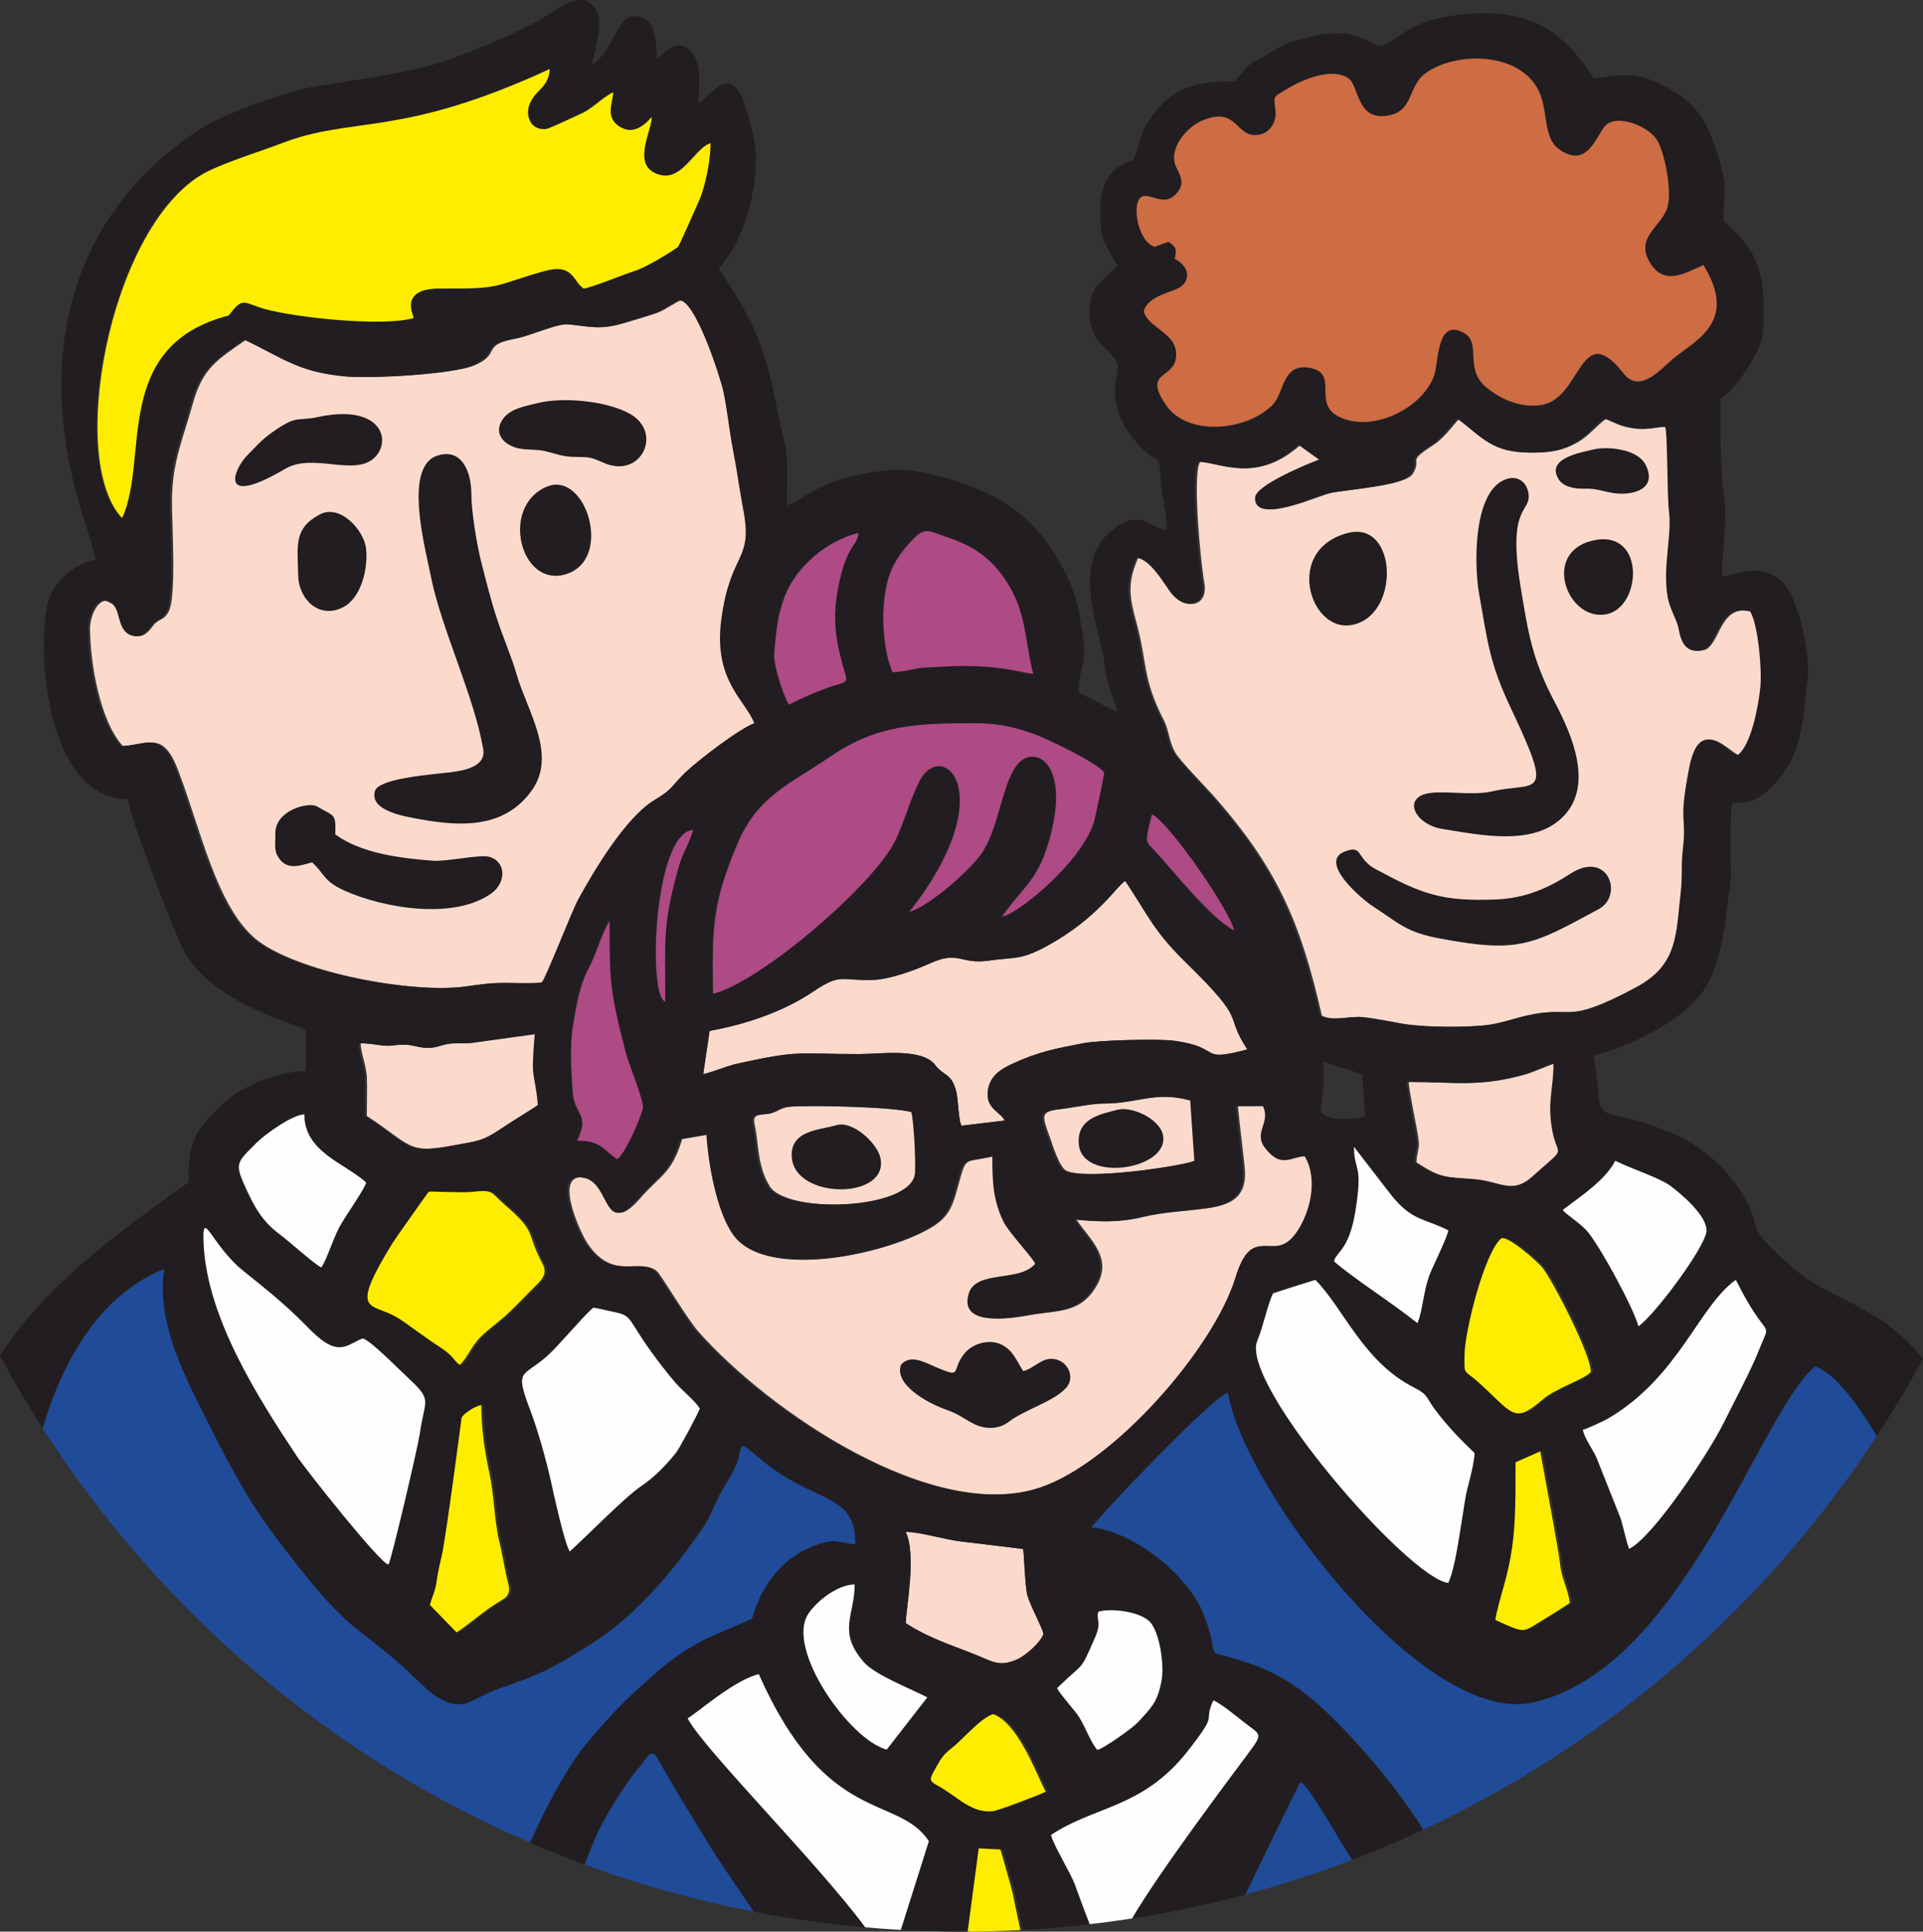
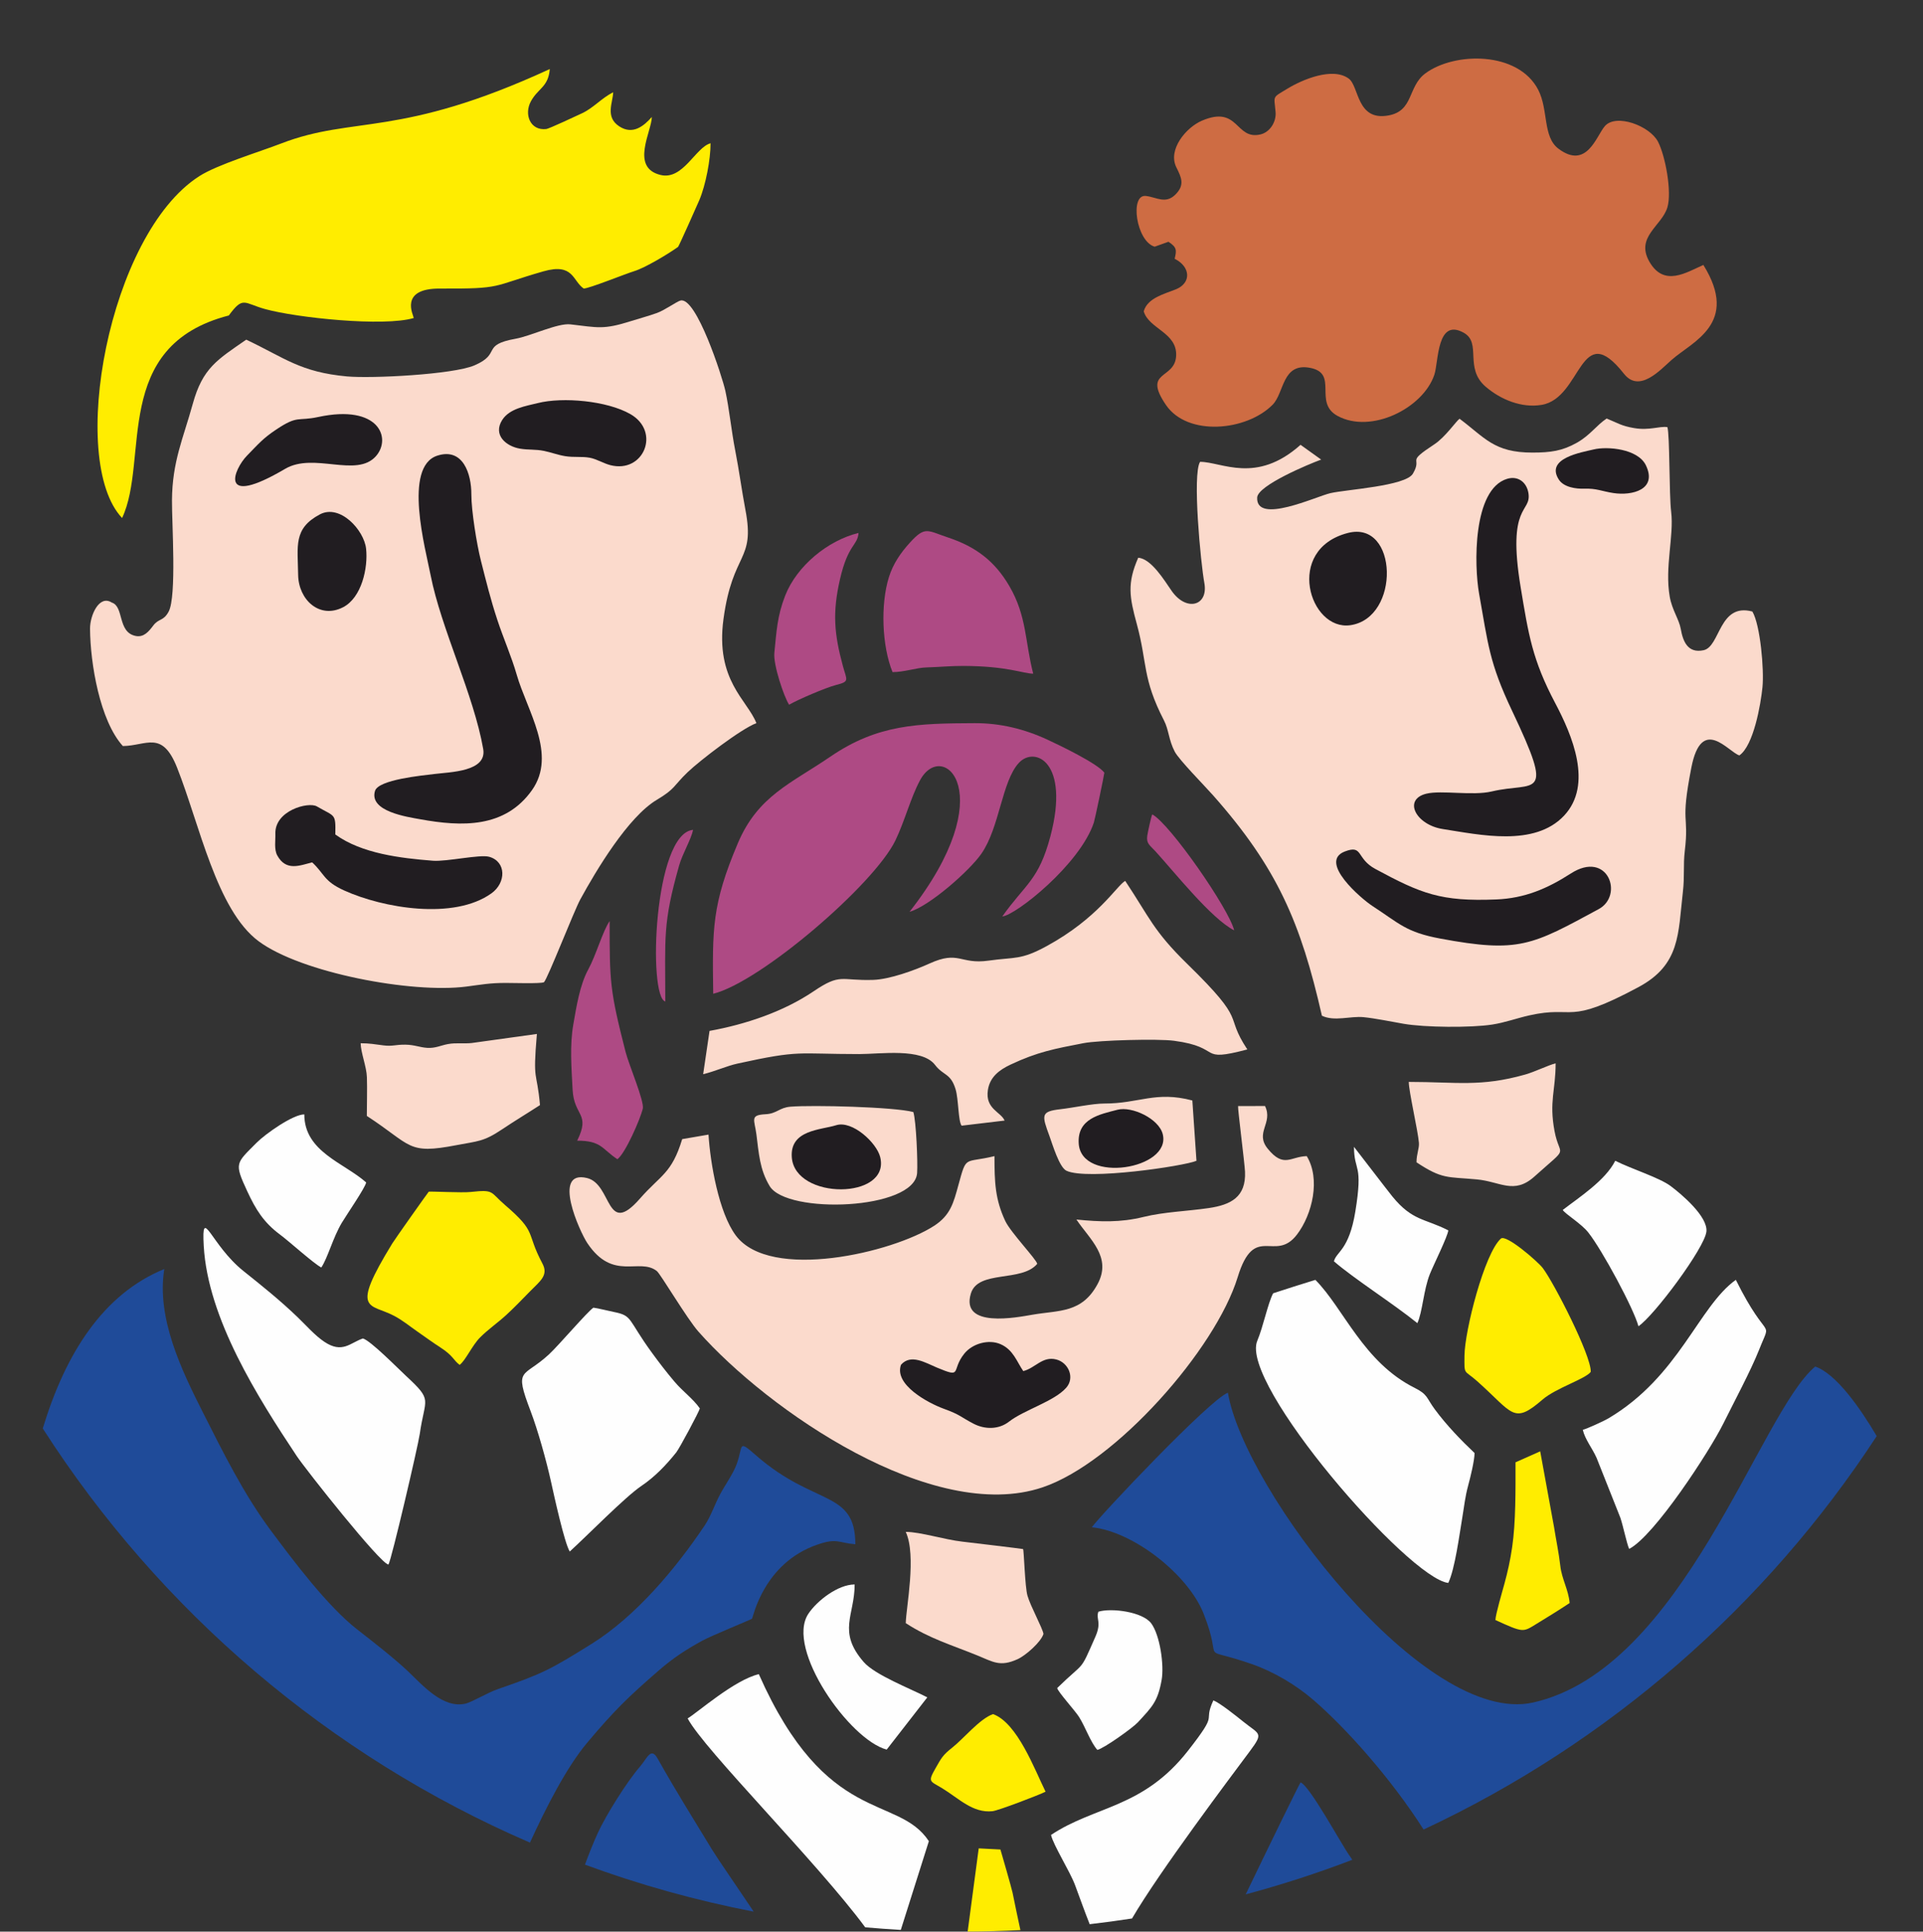
<svg xmlns="http://www.w3.org/2000/svg" xml:space="preserve" width="100.731mm" height="101.156mm" style="shape-rendering:geometricPrecision; text-rendering:geometricPrecision; image-rendering:optimizeQuality; fill-rule:evenodd; clip-rule:evenodd" viewBox="0 0 10070.18 10112.66">
  <rect x="0" y="0" width="10070.18" height="10112.66" fill="#333333" stroke="none" />
  <defs>
    <style type="text/css">  .fil6 {fill:#FEFEFE} .fil5 {fill:#FFED00} .fil2 {fill:#FFED00} .fil0 {fill:#FBDACC} .fil3 {fill:#CE6C43} .fil4 {fill:#AE4A84} .fil1 {fill:#211D21} .fil7 {fill:#1F4B99}  </style>
  </defs>
  <g id="Слой_x0020_1">
    <g id="_1819110723152">
      <path class="fil0" d="M6243.96 5761.21l21.59 315.85c-62.74,27.47 -572.58,103.3 -680.91,52.03 -37.45,-17.73 -73.15,-138.47 -88.03,-179.13 -41.11,-112.08 -48.04,-131.04 56.47,-142.97 65.91,-7.52 169.38,-29.86 229.3,-29.76 183.42,0.36 268.38,-66.96 461.58,-16.03zm-1500.77 2258.62c76.98,0.1 202.78,40.69 296.97,51.16 27.16,3.03 315.09,37.46 317.42,38.77 4.71,6.24 9.48,197.21 23.02,244.15 16.1,55.97 80.02,171.55 83.74,200.26 -13.71,43.1 -92.72,112.59 -135.66,132.11 -92.23,41.9 -128.09,13.84 -211.75,-20.13 -131.73,-53.48 -251.49,-88.7 -373.74,-168.65 1.76,-82.36 57.3,-353.28 0,-477.66zm517.68 -2153.39l-225.11 26.8c-18.25,-22.82 -15.76,-138.74 -31.72,-190.93 -26.17,-85.6 -63.66,-69.69 -107.52,-127.23 -68.61,-89.99 -286.52,-56.72 -396.61,-56.72 -331.91,0 -305.4,-23.19 -638.26,49.84 -56.92,12.48 -116.64,40.54 -179.38,55.37l33.36 -226.5c186.93,-33.7 385.65,-99.68 544.81,-207.23 143.56,-97.02 140.56,-54.21 312.54,-59.86 85.7,-2.83 215.71,-49.9 294.71,-85.79 154.99,-70.38 159.27,5.99 308.67,-14.99 140.65,-19.74 168.44,-1.79 304.64,-76.01 269.82,-147 366.02,-315.43 411.33,-341.54 128.16,192.45 146.35,260.27 325.68,435.31 322.94,315.2 187.26,255.49 313.87,447.11 -266.18,70.16 -122.65,-10.53 -383.7,-45.39 -84.61,-11.29 -392.71,-3.2 -474.77,12.67 -150.48,29.09 -240.38,45.56 -381.64,112.17 -58.43,27.55 -108.07,64.34 -118.49,133.37 -14.93,98.73 68.4,114.07 87.58,159.56zm-478.01 -44.65c14.82,46.32 23.84,264.12 19.74,319.53 -14.43,193.92 -681.95,217 -771.98,68.42 -52.68,-86.95 -57.05,-173.58 -69.53,-270.5 -10.07,-78.02 -35.91,-101.66 47.77,-105.94 59.87,-3.07 71.33,-34.57 130.54,-39.47 115.68,-9.53 541.86,1.08 643.46,27.96zm2634.96 263.22c-0.09,-44.25 15,-71.78 12.59,-102.45 -4.87,-62.14 -53.16,-269.93 -53.07,-318.5 249.93,0 375.36,27.51 609.2,-38.46 51.7,-14.58 121.33,-49.42 159.87,-58.7 -0.11,142.16 -34.74,198.81 -5.92,354.03 27.22,146.6 83.68,69.19 -105.48,238.87 -106.67,95.66 -178.86,25.88 -301.85,14.65 -154.59,-14.14 -180.21,0.02 -315.34,-89.43zm-4590.15 -299.53c-67.25,43.69 -129.27,80.64 -197.47,126.34 -98.54,66.04 -126.42,61.56 -240.35,83.47 -258.98,49.83 -230.89,1.92 -468.88,-153.16 0,-66.25 2.49,-137.06 0.35,-202.71 -1.77,-54.88 -31.66,-127.52 -32.72,-177.75 45.48,-0.03 75.53,5.58 119.02,11.16 48.27,6.22 63.09,-4.48 115.79,-3.68 47.64,0.73 73.7,14.09 114.2,16.73 42.33,2.75 72.05,-13.43 108.61,-19.96 43.6,-7.78 80.99,-0.87 124.08,-5.43l341.2 -47.39c-22.43,261.18 -0.51,184.77 16.19,372.38zm3655.74 5.13l141.06 -0.39c43.78,90.25 -55.04,138.69 14.42,223.71 84.3,103.16 119.05,40.5 204.15,38.71 73.07,119.58 29.49,304.6 -51.05,410.39 -115.18,151.26 -222.42,-65.08 -310.76,223.54 -115.32,376.76 -638.69,971.19 -1021.79,1100.11 -574.16,193.21 -1437.24,-403.03 -1801.91,-815.26 -60.13,-67.96 -198.83,-302.3 -217.91,-317.22 -92.27,-72.2 -228.48,55.83 -363.58,-145.63 -40.68,-60.68 -187.52,-386.08 -2.21,-341.32 133.12,32.12 97.9,312.68 277.07,108.03 109.42,-124.97 166.23,-130.01 221.57,-311.71l137.77 -23.63c9.14,147.7 53.45,408.17 143,528.12 179.52,240.51 821.87,90.26 1038.96,-50.96 84.83,-55.18 100.94,-119.07 126.75,-213.28 43.8,-159.76 28.87,-112.11 188.81,-151.19 0,136 3.18,226.08 56.7,339.96 27.87,59.33 164.43,201.96 167.16,223.92 -81.55,97.59 -309.69,30.58 -347.46,155.34 -55.56,183.55 241.58,124.94 322.38,110.99 139.71,-24.08 258.8,-7.31 341.25,-160.66 76.06,-141.46 -41.66,-234.02 -110.98,-337.64 124.64,12.52 230.21,16.18 350.89,-13.41 110.18,-26.99 228.31,-29.81 342.03,-46.55 114.28,-16.83 196.1,-56.49 189.99,-190.81 -2.09,-45.98 -39.08,-333.91 -36.31,-343.18zm1159.88 -3598.34c132.82,98.97 180.02,177.4 381.51,177.15 95.94,-0.11 156.25,-8.6 232.4,-51.35 70,-39.33 102.91,-91.63 156.36,-126.99 59.41,24.07 76.62,38.68 144.19,50.11 79.91,13.52 130.66,-10.99 173.78,-5.23 12.93,38.27 8.86,353.29 19.82,443.09 15.52,126.92 -34.45,289.84 -7.49,444.61 12.04,69.19 48.92,118.48 57.8,168.88 11.44,64.93 36.54,129.34 119.59,111.53 88.01,-18.89 79.82,-249.45 255.41,-202.59 41.66,70.42 62.07,304.65 52.85,396.53 -8.95,89.26 -46.43,305.29 -120.93,356.7 -57.94,-17.85 -197.66,-212.03 -251.5,64.24 -59.17,303.65 -10.87,237.59 -34.22,435.28 -9.1,77.12 -0.25,130.69 -10.21,216.6 -25.19,217.24 -12.71,379.03 -231.84,496.67 -381.53,204.78 -329.66,93.75 -572.21,148.28 -65.72,14.77 -127.17,37.71 -194.75,48.11 -111.08,17.09 -353.11,15.27 -464.02,-4.23 -60.61,-10.64 -149.88,-28.69 -209.01,-34.54 -69.52,-6.88 -152.74,24.05 -218.38,-7.61 -110.56,-485.94 -232.71,-773.01 -570.19,-1154.16 -44.75,-50.54 -178.13,-185.51 -200.52,-228.51 -31.92,-61.34 -30.66,-113.36 -56.02,-162.56 -114.75,-222.56 -86.47,-299.55 -142.53,-505.11 -38.68,-141.72 -51.55,-213.43 7.45,-347.48 68.81,6 135.92,117.45 174.74,173.36 76.99,110.95 193.6,79.45 171.45,-41.17 -18.77,-102.36 -63.84,-568.78 -22.36,-634.09 113.97,0 293.33,118.69 526.21,-89.06l107.94 77.36c-64.85,23.49 -331.98,135.02 -335.13,198.4 -7.12,143.35 308.62,-5.38 383.14,-22.66 83.68,-19.41 394.14,-36.95 432.29,-102 53.5,-91.23 -42.95,-51.57 112.96,-154.19 57.06,-37.56 114.19,-121.99 131.44,-133.33zm-3682.26 1593.61c-78.13,28.22 -295.87,195.4 -359.25,256.01 -77.34,73.99 -62.91,86.09 -162.28,145.37 -150.81,89.97 -317.84,369.79 -400.96,521.92 -32.48,59.42 -171.52,416.76 -190.11,433.23 -19.04,8.05 -165.55,3.6 -198.85,3.55 -85.37,-0.15 -126.05,8.51 -207.6,19.05 -285.29,36.89 -865.33,-72.09 -1087.8,-237.54 -220.32,-163.85 -308.68,-610.76 -426.92,-908.84 -78.36,-197.56 -159.52,-114.53 -283.85,-112.84 -120.56,-133.3 -170.59,-432.04 -171.9,-614.08 -0.51,-69.58 47.72,-179.53 113.7,-137.26 65.46,20.49 28.82,155.51 125.19,174.96 43.44,8.77 69.44,-24.5 92.29,-54.63 29.31,-38.67 53.23,-21.69 80.67,-73.13 42.26,-79.19 16.45,-464.88 17.23,-581.83 1.39,-204.4 58.73,-323.6 109.12,-506.15 51.63,-187.06 127.96,-230.28 279.81,-335.44 202.35,95.85 282.87,170.04 528,192.47 127.51,11.69 554.68,-9.72 667.1,-57.9 144.48,-61.96 30.91,-106.08 216.6,-139.62 78.92,-14.25 219.5,-82.63 285.79,-75.02 145.58,16.65 171.6,29.09 318.08,-17.31 44.48,-14.1 92.38,-26.74 135.73,-42.42 40.77,-14.77 102.82,-59.74 122.62,-64.95 82.97,-21.82 219.34,400.78 235,472.57 20.4,93.39 31.66,210.4 51.75,312.57 20.13,102.42 34.36,210.89 53.43,310.96 51.88,272.19 -66.68,214.86 -114.96,571.28 -43.49,321.07 124.95,423.61 172.37,545.03z" />
-       <path class="fil1" d="M6807.55 9331.32c48.45,17.73 212.13,321.6 256.27,383.27 4.62,6.44 9.8,14.11 15.42,22.78 126.68,-48.42 251.16,-101.19 373.33,-158.18 -173.04,-271.49 -408.42,-533.14 -577.73,-679.45 -90.67,-78.35 -207.7,-147.99 -322.24,-187.8 -296.16,-102.94 -141.19,17.01 -253.11,-264.98 -80.58,-202.98 -365.84,-428.77 -584.82,-451.41 42.37,-60.69 617.48,-669.38 712.38,-704.3 85.59,508.71 1030.38,1748.47 1597.73,1621.99 786.73,-175.48 1185.57,-1516.31 1477.94,-1758.99 109.82,37.49 236.68,218.81 323.45,366.53 86.72,-132.6 168.31,-268.91 244.01,-408.86 -248,-296.38 -473.04,-294.03 -673.01,-467.37 -55.23,-47.91 -193.19,-165.95 -205.84,-231.31 -36.31,-187.77 -229.58,-386.87 -400.93,-465.27 -347.89,-159.22 -411.24,-56.31 -420.63,-227.03 -3.52,-64.34 -14.65,-130.56 -24.08,-194.49 203.09,-53.37 528.88,-203.45 615.04,-413.1 62.33,-151.61 70.98,-259.01 90.09,-419.91 3.66,-30.81 15.22,-85.23 13.75,-112.84 -2.92,-55.13 -5.94,-350.25 6.4,-368.93 18.55,-28.12 141.38,47.24 298.36,-211.65 71.31,-117.59 78.83,-303.31 95.97,-438.37 15.04,-118.57 -31.33,-333.95 -82.43,-440.51 -102.85,-214.45 -304.95,-105.73 -365.25,-104.29 0,-180.84 33.42,-266.9 6.49,-443.65 -15.52,-101.91 -14.58,-372.34 -14.58,-487.34 71.53,-46.6 114.91,-113.35 156.51,-183.49 62.05,-104.52 70.32,-139.58 70.15,-269.86 -0.31,-245.43 -50.23,-327.77 -210.48,-477.62 -0.17,-146.04 22.51,-171.97 -24.36,-323.75 -68.5,-221.84 -125.39,-307.48 -333.23,-403.45 -133.08,-61.45 -261.17,-18.78 -322.44,-17.59 -124.61,-188.61 -243.77,-305.34 -474.75,-334.79 -120.03,-15.3 -252.14,-1.24 -366.59,27.73 -138.19,34.96 -191.35,109.76 -267.78,137.09 -44.23,-3.88 -114.2,-57.22 -202.84,-64.37 -83.62,-6.71 -167.11,14.89 -239.89,34.4 -72.8,19.52 -115.02,51.67 -180.03,87.12 -106.58,58.06 -75.08,47.09 -146.26,129.01 -199.3,0 -342.22,22.25 -466.38,229.82 -27.02,45.17 -52.12,159.04 -61.76,173 -27.99,27.91 -72.58,23.75 -121.69,80.72 -31.57,36.64 -54.33,107.91 -54.98,155.47 -2.46,185.25 4.02,177.16 89.1,324.79 -75.31,91.71 -147.34,91.03 -145.95,250.75 1.28,148.2 90.69,167.88 145.97,258.7 17.61,58.34 -90.81,209.53 115.76,435.31 92.29,100.87 104.22,27.68 111.68,179.76 4.37,89.35 31.82,175.71 32.06,259.35 -100.49,-9.17 -136.03,-120.5 -292.73,6.8 -184.06,149.53 -91.33,442.96 -46.12,623.5 15.08,60.09 7.95,99.41 30.32,172.07 14.61,47.47 39.08,108.52 49.48,152.92l-203.49 -103.19c2.46,-151.66 47.77,-143.35 18.46,-318.97 -19.39,-116.36 -27.27,-183.73 -80.68,-291.69 -82.02,-165.73 -181.33,-299.06 -342.95,-393.77 -138.27,-81.01 -415.06,-174.02 -570.7,-161.05 -392.1,32.65 -469.01,169.34 -553.08,183.86 0,-126.78 14.47,-236.67 -18.84,-361.63 -28.65,-107.44 -44.54,-223.39 -73.23,-331.53 -60.94,-229.61 -137.78,-352.42 -264.12,-545.43 130.4,-143.26 195.54,-384.96 194.69,-583.04 -0.39,-86.15 -40.74,-237.39 -74.25,-314.56 -71.51,-164.64 -173.33,5.63 -225.68,31.38 0.06,-75.27 19.28,-189.59 -28.48,-254.87 -78.81,-107.67 -141.2,-4.79 -190.11,20.1 0,-47.05 -7.41,-136.27 -30.22,-172.18 -28.32,-44.62 -93.33,-66.84 -137.36,-27.82 -35.93,31.83 -104.5,207.25 -172.43,232.38 17.94,-88.09 73.23,-240.54 2.94,-311.11 -73.8,-74.1 -193.55,29 -261.39,68.84 -136.92,80.42 -396.17,188.4 -548.66,236.58 -172.31,54.48 -472.62,92.91 -660.81,124.46 -128.26,21.5 -466.2,143.79 -572.81,212.46 -698.68,449.98 -866.01,1189.81 -648.58,1953.33 27.21,95.62 69.85,214.46 90.67,306 -117.39,29.53 -228.96,117.47 -253.4,240.44 -60.5,304.51 18.5,1019.32 423.4,1014.34 1.93,82 233.69,679.43 285.87,782.74 151.65,300.23 614.94,392.43 645.13,431.59l-0.77 210.47c-136.45,-0.02 -331.14,73.79 -430.46,167.87 -153.11,145 -184.04,195.28 -184.04,415.02 -333.26,236.34 -750.24,532.95 -986.89,906.75 69.3,129.04 143.23,255.26 221.92,378.11 118.75,-390.22 315.29,-700.81 635.45,-831.52 -41.83,256.86 90.7,530.44 202.92,752.33 105.68,209.02 213.86,427.56 354.83,616.65 119.91,160.8 297.23,397.18 453.07,518.39 78.89,61.35 195.73,152.45 266.21,219.52 77.27,73.55 183.69,196.78 301.79,168.06 32.9,-8 114.02,-56.98 167.35,-75.43 233.51,-80.61 274.55,-101.78 491.48,-237.09 232.84,-145.23 442.62,-396.42 593.06,-621.3 31.78,-47.53 51.97,-109.97 80.3,-162.55 26.54,-49.26 67.77,-106.34 86.21,-156.65 36.36,-99.34 3.38,-131.68 104.56,-43.58 304.38,264.97 516.74,177.7 516.91,462.67 -90.63,-7.58 -94.95,-34.23 -200.1,2.29 -280.55,97.47 -334.62,378.61 -341.07,387.51 -4.04,3.94 -213.44,89.46 -258.4,113.99 -85.11,46.46 -152.97,90.4 -226.47,154.02 -164.61,142.41 -238.32,214.75 -378.91,382.08 -105.84,125.96 -211.83,332.34 -298.39,520.88 94.66,40.94 190.57,79.57 287.82,115.46 20.3,-55.11 42.65,-111.35 67.71,-166.34 39.79,-87.32 149.73,-264.82 220.41,-346.26 38.19,-43.96 56.83,-104.9 92.8,-40.68 91.84,163.91 185.35,312.94 284.96,476.73 27.7,45.56 137.1,203.23 216.91,323.03 192.73,37.45 388.96,65.08 588.07,82.66 -251.65,-340.55 -845.24,-931.97 -929.82,-1093.58 54.75,-33.28 244.76,-201.34 372.58,-231.76 355.11,801.03 726.53,626.33 890.5,874.31l-146.95 464.55c106.37,5.96 213.49,9.17 321.35,9.17 13.7,0 27.29,-0.42 40.97,-0.52l57.89 -435.44 113.7 5.9c7.29,24.53 57.97,199.64 63.59,226.31 13.89,66.08 26.25,130 40.84,194.86 117.92,-6.47 234.82,-16.64 350.73,-30.14 -27.04,-67.86 -54.26,-145.46 -76.5,-204.56 -27.95,-74.35 -113.55,-208.43 -125.9,-262.68 230.23,-153.45 480.67,-138.8 716.94,-440.37 168.89,-215.58 75.05,-136.56 132.91,-263.76 29.76,8.85 126.44,86.39 156.49,110.66 85.17,68.83 108.77,55.76 35.5,154.18 -98.6,132.46 -474.48,631.09 -617.61,876.56 200.75,-31.35 397.96,-73.34 591.19,-125.07 113.21,-235.15 275.64,-568.13 287.79,-587.26zm-1594.82 -357.56c127.47,45.29 218.24,290.98 275.25,406.13 -33.73,17.26 -247.5,99 -278.03,102.23 -103.53,10.92 -177.24,-67.88 -262.9,-119.89 -65.13,-39.53 -77.24,-31.39 -35.25,-105.08 29.87,-52.43 37.62,-68.81 86.93,-107.45 58.91,-46.15 143.52,-150.9 214,-175.95zm539.66 -536.1c68.99,-21.02 232.04,0.64 276.75,61.06 46.05,62.3 68.06,219 54.64,295.04 -20.09,113.95 -48.95,141 -124.87,223.21 -26.84,29.06 -177.68,136.7 -212,144.19 -35.98,-40.94 -62.22,-118.84 -95.24,-171.65 -21.45,-34.33 -109.05,-129.59 -115.12,-152.03 150.28,-146.91 115.23,-75.84 200.28,-269.26 34.05,-77.45 1.55,-91.51 15.56,-130.57zm-3348.78 108.39l-139.68 -143.79c14.46,-53.13 28.09,-69.01 36.07,-129.84 5.15,-39.44 18.05,-93.85 27.22,-134.68 21.81,-97.22 102.57,-714.9 102.62,-715.01 9.71,-24.24 76.34,-64.29 103.28,-66.72 0,123.65 16.94,237.82 42.15,354.56 24,111.2 25.89,247.5 50.81,353.97 13.8,58.89 23.64,109.17 34.49,167.9 12.75,69.07 42.08,108.35 -20.84,144.96 -96.31,56.04 -153.98,114.74 -236.11,168.66zm2452.92 340.02l-212.75 273.52c-194.76,-51.35 -530.78,-527.89 -410.53,-710.54 45.76,-69.48 156.24,-154.18 242.8,-153.97 0.16,161.25 -91.73,246.05 47.4,405.97 59.02,67.84 243.02,138.52 333.08,185.02zm-113.35 -866.24c76.98,0.1 202.78,40.69 296.97,51.16 27.16,3.03 315.09,37.46 317.42,38.77 4.71,6.24 9.48,197.21 23.02,244.15 16.1,55.97 80.02,171.55 83.74,200.26 -13.71,43.1 -92.72,112.59 -135.66,132.11 -92.23,41.9 -128.09,13.84 -211.75,-20.13 -131.73,-53.48 -251.49,-88.7 -373.74,-168.65 1.76,-82.36 57.3,-353.28 0,-477.66zm3205.83 -364.29l129.21 -57.44 72.73 397.91c10.47,66.54 24.9,133.99 32.62,202.14 7.86,69.37 42.98,124.86 48.78,194.09 -60.32,39.9 -116.86,74.64 -178.96,112.5 -65.53,39.96 -63.98,43.1 -209.63,-23.45 0.04,-27.13 36.97,-152.74 46.62,-188.16 18.62,-68.43 30.61,-122.57 41.03,-193.71 19.3,-131.79 17.6,-300.52 17.6,-443.88zm-4841.11 -809.53c16.73,1.37 84.33,17.96 107.03,22.49 100.63,20.05 70.56,36.86 199.44,213.42 39.21,53.67 74.99,100.2 117.09,150.09 45.13,53.49 98.35,90.3 133.85,141.38 -4.3,18.35 -107.07,209.72 -123.53,230.31 -52.68,65.91 -112.5,128.35 -181.49,174.73 -86.48,58.09 -284.78,261.38 -376.28,344.2 -27.98,-45.44 -81.77,-291.55 -98.27,-366.33 -24.24,-109.92 -68.84,-269.44 -107.29,-370.35 -87.87,-230.61 -38.54,-170.22 96.57,-295.19 51.22,-47.37 201.6,-224.03 232.88,-244.74zm5235.04 336.15c-28.65,37.64 -182.13,84.21 -252.64,145.14 -153.41,132.53 -153.75,71.58 -341,-95.4 -71.22,-63.5 -68.52,-29.13 -67.63,-134.74 1.1,-130.45 104.41,-535.63 190.67,-612.79 26.97,-24.15 193.39,119.93 219.32,154.2 59.45,78.63 254.63,459.32 251.28,543.59zm-1675.48 -411.48c15.76,-5.74 206.69,-66.49 221.21,-70.23 147.64,148.33 250.78,430.62 519.4,565.06 70.32,35.18 61.18,51.91 105.97,112.61 61.31,83.04 138.22,162.66 208.28,228.86 -0.83,41.81 -22.21,128.09 -33.29,169.07 -17.02,63.01 -20.44,106.49 -31.37,171.04 -15.25,90.02 -37.8,265.06 -72.94,339.91 -207.15,-22.87 -1094.3,-1043.52 -1000.32,-1267.44 31.36,-74.72 55.5,-196.75 83.07,-248.88zm1864.42 1338.23c-12.63,-27.05 -32.32,-124.15 -46.44,-164.05l-124.28 -312.89c-22.99,-51.39 -59.82,-95.13 -72.14,-146.43 23.15,-6.27 109.25,-45.24 134.23,-60.04 370.83,-219.82 471.05,-584.77 667.22,-725.21 169.75,341.42 190.15,193.58 122.21,365.07 -44.03,111.17 -131.91,274.63 -187.63,387.17 -71.75,144.87 -361.43,589.06 -493.18,656.38zm-6112.1 -963.38c-32.66,-23.23 -31.77,-46.9 -102.17,-92.11 -38.06,-24.44 -81.64,-56.18 -119.69,-82.72 -39.81,-27.73 -77.39,-58.69 -120.72,-81.64 -128.01,-67.85 -233.49,-15.09 -10.13,-379.59 14.48,-23.63 188.29,-268.84 190.78,-270.64 7.1,-2.52 173.51,6.56 220.07,1.47 125,-13.7 99.79,-0.1 179.57,68.45 170.95,146.89 106.39,138.46 195.85,306.62 33.07,62.14 -13.98,92.6 -65.4,145.43 -38.64,39.68 -84.86,87.68 -125.93,125.04 -44.39,40.34 -92.46,73.11 -135.13,115.81 -41.48,41.49 -76.12,120.56 -107.1,143.88zm-518.91 -138.4c40.56,11.39 183.02,156.41 226.15,196.4 143.28,132.87 98.6,112.05 71.58,303.7 -8.78,62.12 -148.63,661.29 -164.02,683.63 -42.39,-3.64 -434.35,-499.14 -480.36,-568.37 -202.82,-305.27 -465.69,-719.05 -486.9,-1100.58 -12.02,-216.57 36.81,-4.55 208.32,132.47 101.37,80.98 190.64,152.46 284.09,242.1 43.89,42.13 89.36,94.73 139.09,128.08 94.58,63.38 135.74,5.1 202.05,-17.43zm6283.21 -672.69c84.21,-64.97 223.09,-154.28 274.93,-257.5 83.37,42.1 230.83,88.23 289.26,131.71 58.31,43.4 196.59,160.56 188.12,239.14 -9.26,85.83 -274.52,441.44 -355.93,495.36 -25.17,-93.57 -189.68,-398.48 -262.37,-490.49 -37.86,-47.93 -120.56,-96.44 -134,-118.22zm-6590.05 -500.37c0,195.91 208.37,253.48 323.83,356.21 -2.14,23.75 -104.97,173.39 -127.94,212.05 -46.26,77.84 -72.11,180.54 -106.84,233.19 -37.92,-18.66 -167.98,-136.49 -216.29,-172.27 -85.82,-63.54 -127.71,-132.39 -171.04,-225.63 -70.31,-151.29 -60.03,-145.75 49.24,-255.93 44.38,-44.76 189.79,-147.81 249.05,-147.62zm5496.86 170c1.04,0.69 179.64,233.71 201.28,260.17 105.13,128.54 169.18,113.98 292.54,177 -2.78,30.93 -76.94,180.21 -96.11,227.72 -33.34,82.69 -38.72,199.24 -65.81,257.99 -129.65,-104.49 -329.21,-230.6 -436.96,-323.64 13.11,-51.64 78.88,-57.66 112.05,-260.33 41.98,-256.47 -6.4,-205.7 -6.99,-338.92zm-2319.23 -182.27c14.8,46.32 23.85,264.12 19.73,319.53 -14.44,193.92 -681.94,217 -771.97,68.42 -52.68,-86.95 -57.06,-173.58 -69.55,-270.5 -10.04,-78.02 -35.91,-101.66 47.77,-105.94 59.9,-3.07 71.34,-34.57 130.55,-39.47 115.68,-9.53 541.87,1.08 643.47,27.96zm1461.08 -60.58l21.61 315.85c-62.76,27.47 -572.59,103.3 -680.93,52.03 -37.43,-17.73 -73.14,-138.47 -88.03,-179.13 -41.08,-112.08 -48.02,-131.04 56.47,-142.97 65.93,-7.52 169.38,-29.86 229.3,-29.76 183.42,0.36 268.38,-66.96 461.58,-16.03zm239.46 29.4l141.05 -0.39c43.78,90.25 -55.03,138.69 14.44,223.71 84.29,103.16 119.04,40.5 204.14,38.71 73.08,119.58 29.5,304.6 -51.06,410.39 -115.18,151.26 -222.41,-65.08 -310.75,223.54 -115.31,376.76 -638.69,971.19 -1021.78,1100.11 -574.18,193.21 -1437.24,-403.03 -1801.93,-815.26 -60.13,-67.96 -198.83,-302.3 -217.91,-317.22 -92.26,-72.2 -228.47,55.83 -363.56,-145.63 -40.7,-60.68 -187.52,-386.08 -2.22,-341.32 133.13,32.12 97.92,312.68 277.06,108.03 109.42,-124.97 166.26,-130.01 221.58,-311.71l137.76 -23.63c9.15,147.7 53.48,408.17 143.01,528.12 179.53,240.51 821.88,90.26 1038.97,-50.96 84.82,-55.18 100.93,-119.07 126.74,-213.28 43.8,-159.76 28.86,-112.11 188.8,-151.19 0,136 3.18,226.08 56.7,339.96 27.9,59.33 164.44,201.96 167.19,223.92 -81.58,97.59 -309.71,30.58 -347.49,155.34 -55.56,183.55 241.59,124.94 322.38,110.99 139.71,-24.08 258.8,-7.31 341.25,-160.66 76.09,-141.46 -41.66,-234.02 -110.96,-337.64 124.64,12.52 230.22,16.18 350.89,-13.41 110.16,-26.99 228.3,-29.81 342.01,-46.55 114.29,-16.83 196.11,-56.49 189.99,-190.81 -2.09,-45.98 -39.07,-333.91 -36.3,-343.18zm456.77 -231.8l205.01 65.01 13.65 220.81c-63.46,19.68 -213.74,24.62 -231.9,-29.75 -1.44,-4.32 12.83,-104.74 14.52,-125.78 4.24,-52.15 -1.27,-75.27 -1.27,-130.28zm477.64 526.21c-0.09,-44.25 14.99,-71.78 12.58,-102.45 -4.86,-62.14 -53.13,-269.93 -53.04,-318.5 249.93,0 375.33,27.51 609.19,-38.46 51.68,-14.58 121.31,-49.42 159.88,-58.7 -0.14,142.16 -34.75,198.81 -5.92,354.03 27.2,146.6 83.67,69.19 -105.51,238.87 -106.64,95.66 -178.86,25.88 -301.84,14.65 -154.6,-14.14 -180.21,0.02 -315.34,-89.43zm-2145.3 -218.58l-225.12 26.8c-18.26,-22.82 -15.76,-138.74 -31.71,-190.93 -26.19,-85.6 -63.68,-69.69 -107.52,-127.23 -68.6,-89.99 -286.52,-56.72 -396.62,-56.72 -331.9,0 -305.4,-23.19 -638.27,49.84 -56.89,12.48 -116.63,40.54 -179.37,55.37l33.36 -226.5c186.93,-33.7 385.64,-99.68 544.81,-207.23 143.55,-97.02 140.55,-54.21 312.54,-59.86 85.71,-2.83 215.72,-49.9 294.7,-85.79 154.99,-70.38 159.28,5.99 308.68,-14.99 140.64,-19.74 168.44,-1.79 304.63,-76.01 269.82,-147 366.03,-315.43 411.34,-341.54 128.15,192.45 146.35,260.27 325.67,435.31 322.95,315.2 187.28,255.49 313.87,447.11 -266.17,70.16 -122.65,-10.53 -383.7,-45.39 -84.61,-11.29 -392.7,-3.2 -474.75,12.67 -150.49,29.09 -240.4,45.56 -381.65,112.17 -58.42,27.55 -108.08,64.34 -118.5,133.37 -14.92,98.73 68.41,114.07 87.6,159.56zm-2444.85 -80.96c-67.26,43.69 -129.28,80.64 -197.48,126.34 -98.54,66.04 -126.41,61.56 -240.34,83.47 -258.97,49.83 -230.89,1.92 -468.86,-153.16 0,-66.25 2.47,-137.06 0.34,-202.71 -1.77,-54.88 -31.66,-127.52 -32.71,-177.75 45.45,-0.03 75.5,5.58 118.99,11.16 48.27,6.22 63.09,-4.48 115.8,-3.68 47.64,0.73 73.69,14.09 114.21,16.73 42.33,2.75 72.04,-13.43 108.6,-19.96 43.61,-7.78 80.98,-0.87 124.09,-5.43l341.18 -47.39c-22.43,261.18 -0.51,184.77 16.2,372.38zm412.89 283.35c-81.41,-53.85 -82.82,-97.14 -210.51,-97.14 71.59,-144.5 -16.9,-126.58 -23.96,-267.49 -5.7,-113.88 -15.77,-230.4 4.16,-343.3 15.82,-89.61 33.01,-203.63 78.19,-286.12 39.99,-73.02 75.82,-201.37 111.62,-252.67 0,318.62 0.64,361.29 83.63,685.49 16.67,65.07 99.39,259.24 90.07,296.84 -13.68,55.33 -91.71,234.72 -133.19,264.38zm2015.75 -1270.99l-22.55 19.54 22.55 -19.54zm785.27 -534.3c90.94,47.22 402.11,494.54 429.06,607.15 -120.25,-61.61 -311.47,-303.36 -412.14,-413.61 -30.47,-33.38 -49.01,-40.57 -42.87,-82.4 2.72,-18.47 19.89,-98.32 25.94,-111.15zm-2550.08 979.56c-91.55,-24.76 -60.43,-880.89 145.72,-898.61 -11.37,52.17 -55.6,124.55 -73.06,186.01 -86.8,305.76 -72.66,373.38 -72.66,712.6zm1764.8 -445.26c120.5,-170.2 190.88,-188.75 251.96,-419.98 103.27,-390.85 -83.08,-473.29 -165.33,-383.91 -89.5,97.24 -99.85,336.96 -196.25,475.66 -62.25,89.57 -272.96,274.91 -376.09,303.92 487.41,-621.62 174.09,-908.26 55.34,-689.43 -48.99,90.28 -80.36,214.24 -129.44,315.82 -111.58,231.08 -706.54,741.69 -954.03,802.69 -4.79,-340.94 -6.78,-466.83 128.25,-786.53 105.63,-250.05 279.1,-313.87 484.63,-454.45 248.92,-170.28 458.72,-174.34 755.24,-175.71 134.62,-0.64 260.65,30.13 382.85,86.67 66.29,30.7 261.02,124.41 297.29,172.45 -0.2,9.18 -49.1,243.57 -54.83,260.89 -72.51,219.08 -408.68,485.55 -479.58,491.9zm161.92 -1270.99c-51.78,0.05 -133.58,-39.6 -364.34,-40.51 -68.6,-0.28 -125.06,5.84 -194.56,7.81 -52.82,1.48 -116.29,24.51 -177.78,24.59 -55.95,-137.88 -63.32,-354.77 -19.15,-496.78 21.87,-70.27 61.45,-127.65 110.21,-181.25 80.14,-88.1 90.66,-63.1 200.55,-26.47 143.34,47.79 243.51,122.45 320.33,254.48 91.99,158.11 81.16,290.84 124.75,458.13zm-1457.19 259.03c-78.12,28.22 -295.87,195.4 -359.25,256.01 -77.32,73.99 -62.91,86.09 -162.29,145.37 -150.81,89.97 -317.83,369.79 -400.96,521.92 -32.48,59.42 -171.52,416.76 -190.11,433.23 -19.04,8.05 -165.55,3.6 -198.83,3.55 -85.39,-0.15 -126.06,8.51 -207.62,19.05 -285.28,36.89 -865.33,-72.09 -1087.8,-237.54 -220.32,-163.85 -308.67,-610.76 -426.91,-908.84 -78.36,-197.56 -159.51,-114.53 -283.83,-112.84 -120.59,-133.3 -170.62,-432.04 -171.9,-614.08 -0.51,-69.58 47.69,-179.53 113.69,-137.26 65.44,20.49 28.83,155.51 125.2,174.96 43.43,8.77 69.42,-24.5 92.26,-54.63 29.33,-38.67 53.25,-21.69 80.69,-73.13 42.27,-79.19 16.44,-464.88 17.23,-581.83 1.37,-204.4 58.73,-323.6 109.1,-506.15 51.63,-187.06 127.97,-230.28 279.81,-335.44 202.35,95.85 282.89,170.04 528.03,192.47 127.5,11.69 554.66,-9.72 667.07,-57.9 144.51,-61.96 30.91,-106.08 216.6,-139.62 78.93,-14.25 219.52,-82.63 285.79,-75.02 145.6,16.65 171.6,29.09 318.09,-17.31 44.47,-14.1 92.4,-26.74 135.73,-42.42 40.76,-14.77 102.81,-59.74 122.62,-64.95 82.97,-21.82 219.34,400.78 234.99,472.57 20.4,93.39 31.66,210.4 51.75,312.57 20.13,102.42 34.38,210.89 53.43,310.96 51.89,272.19 -66.66,214.86 -114.96,571.28 -43.49,321.07 124.95,423.61 172.38,545.03zm178.79 -96.44c-27.16,-41.7 -83.4,-209.46 -77.21,-271.19 11.37,-113.11 14.99,-193.37 56.63,-299.87 61.2,-156.5 224.66,-289.58 384.18,-328.22 -5.17,68.28 -54.52,56.65 -97.19,242.8 -39.86,173.78 -30.57,284.94 15.43,454.31 20.24,74.57 37.46,80.3 -36.78,99.05 -51.47,13.01 -199.33,76.35 -245.06,103.13zm3503.48 -1497.17c132.83,98.97 180.01,177.4 381.51,177.15 95.92,-0.11 156.25,-8.6 232.39,-51.35 70,-39.33 102.91,-91.63 156.35,-126.99 59.41,24.07 76.63,38.68 144.19,50.11 79.91,13.52 130.66,-10.99 173.81,-5.23 12.91,38.27 8.83,353.29 19.81,443.09 15.53,126.92 -34.47,289.84 -7.51,444.61 12.06,69.19 48.92,118.48 57.81,168.88 11.46,64.93 36.56,129.34 119.58,111.53 88.01,-18.89 79.84,-249.45 255.41,-202.59 41.67,70.42 62.09,304.65 52.86,396.53 -8.95,89.26 -46.44,305.29 -120.93,356.7 -57.95,-17.85 -197.64,-212.03 -251.49,64.24 -59.18,303.65 -10.89,237.59 -34.23,435.28 -9.11,77.12 -0.23,130.69 -10.2,216.6 -25.21,217.24 -12.72,379.03 -231.86,496.67 -381.5,204.78 -329.66,93.75 -572.2,148.28 -65.71,14.77 -127.18,37.71 -194.75,48.11 -111.09,17.09 -353.12,15.27 -464.03,-4.23 -60.61,-10.64 -149.86,-28.69 -209.01,-34.54 -69.5,-6.88 -152.74,24.05 -218.38,-7.61 -110.55,-485.94 -232.7,-773.01 -570.19,-1154.16 -44.74,-50.54 -178.13,-185.51 -200.52,-228.51 -31.92,-61.34 -30.65,-113.36 -56.02,-162.56 -114.74,-222.56 -86.45,-299.55 -142.53,-505.11 -38.68,-141.72 -51.53,-213.43 7.45,-347.48 68.81,6 135.95,117.45 174.77,173.36 76.97,110.95 193.57,79.45 171.42,-41.17 -18.77,-102.36 -63.83,-568.78 -22.35,-634.09 113.96,0 293.32,118.69 526.21,-89.06l107.95 77.36c-64.85,23.49 -331.97,135.02 -335.12,198.4 -7.15,143.35 308.61,-5.38 383.11,-22.66 83.7,-19.41 394.15,-36.95 432.31,-102 53.51,-91.23 -42.95,-51.57 112.94,-154.19 57.08,-37.56 114.19,-121.99 131.46,-133.33zm1288.36 -802.64c190.64,306.75 -57.39,400.75 -166.52,497.28 -60.03,53.1 -168.86,174.54 -249.24,72.48 -232.4,-295.14 -217.85,126.64 -431.01,162.69 -104.51,17.69 -214.18,-27.35 -292.86,-94.75 -114.97,-98.46 -19.11,-229.12 -115.24,-282.81 -142.01,-79.36 -131.28,152.32 -153.87,219.75 -58.77,175.44 -330.87,311.2 -506.82,215.68 -129.45,-70.31 8.5,-223.36 -144.95,-251.88 -145.98,-27.13 -133.72,131.07 -195.08,193.22 -136.28,138 -444.89,167.51 -558.29,1.78 -125.01,-182.72 45.96,-131.87 52.91,-256.82 6.87,-123.29 -142.83,-141.12 -169.58,-233.77 18.97,-70.18 109.03,-91.28 168.13,-115.21 81.7,-33.09 78.22,-117.62 -6.23,-160.04 11.05,-45.93 11.36,-60.1 -32.4,-89.04l-72.21 25.79c-96.89,-27.56 -131.59,-275.01 -46.48,-265.65 55.45,6.11 102.96,44.22 154.85,-7.1 51.4,-50.83 31.04,-90.26 4.93,-143.01 -45.68,-92.26 50.73,-208.38 134.25,-243.99 194.07,-82.75 173.76,102.35 305.63,72.25 50.89,-11.62 84.08,-66.51 79.91,-116.85 -7.42,-89.59 -20.73,-72.54 62.61,-123.27 77.32,-47.08 235.59,-114.28 320.25,-52.59 55.54,40.46 40.37,223.7 208.1,193.25 133.57,-24.28 99.72,-150.64 193.12,-220.13 151.83,-112.99 486.52,-117.91 591.49,86.29 53.63,104.32 23.03,245.36 105.19,307.42 148.85,112.42 198.73,-66.11 243.28,-117.54 59.01,-68.16 235.96,-1.56 278.73,81.54 38.64,75.07 73.33,261.93 49.06,343.41 -28.94,97.26 -169.06,154.78 -94.11,284.88 76.77,133.29 192.34,56.14 282.45,16.73zm-5715.4 -906.71c-1.14,53.47 -43.67,129.2 31.86,178.63 72.2,47.22 130.37,-3.76 170.52,-49.1 -0.09,74.82 -114.28,264.46 45.4,303.46 118.33,28.89 183.18,-144.48 262.22,-165.83 0.04,85.86 -25.48,218.67 -58.74,297.43 -11.56,27.36 -107.57,242.21 -111.31,244.91 -52.91,38.16 -173.48,109.9 -229.22,126.97 -48.35,14.82 -237.23,91.3 -265.01,91.19 -58.78,-39.37 -52.04,-135.46 -211.34,-89.92 -274.47,78.49 -207.43,91.8 -541.39,90.06 -216.32,-1.12 -138.62,139.61 -137.31,154.15 -156.05,46.75 -613.27,-1.04 -778.87,-46.89 -111.6,-30.92 -113.77,-69.52 -189.62,33.67 -617.91,159.08 -414.49,755.15 -558.83,1060.28 -285.27,-301.33 -72.21,-1485.05 404.27,-1789.63 95.07,-60.77 311.52,-125.85 428.19,-170.88 382.02,-147.46 617.96,-26.18 1407.27,-389.93 -7.62,94.87 -61.32,99.97 -98.72,168.55 -37.44,68.59 -3.79,155.39 80.33,145.52 15.23,-1.78 159.41,-69.68 185.82,-81.89 61.61,-28.48 100.97,-78.2 164.5,-110.77z" />
      <path class="fil1" d="M2290.27 2385.37c-180.08,57.77 -62.34,487.81 -35.21,626.17 54.52,278.21 226.18,626.55 275.37,909.64 20.65,119.03 -172.48,120.4 -257.17,131.05 -62.52,7.87 -291.28,29.04 -309.43,88.28 -32.93,107.44 169.8,136.33 236.24,148.43 218.35,39.77 444.92,47.28 586.14,-152.9 131.55,-186.49 -26.33,-415.8 -80.38,-603.81 -27.64,-96.14 -69.43,-189.84 -101.49,-287.09 -36.03,-109.32 -58.07,-200.14 -86.16,-310.52 -21.33,-83.9 -50.16,-262 -49.83,-346.86 0.4,-105.41 -42.9,-245.76 -178.08,-202.4z" />
      <path class="fil1" d="M7892.35 2506.82c-181.46,54.89 -172.71,455.8 -146.94,600.18 47.36,265.15 53.13,362.11 172.34,613.01 227.65,479.07 122.35,369.46 -105.88,423.43 -100.39,23.76 -262.96,-7.63 -342.27,11.65 -124.13,30.14 -55.54,163.43 86.77,185.37 192.99,29.73 479.17,94.69 634.13,-70.2 153.31,-163.14 42.14,-422.23 -46.69,-590.11 -119.66,-226.14 -139.55,-358.5 -180.41,-604.83 -73.03,-440.04 56.16,-388.6 40.81,-492.25 -8.44,-57.14 -53.78,-93.84 -111.88,-76.25z" />
      <path class="fil1" d="M7042.32 4457.82c-140.58,54.11 87.5,248.06 144.15,284.92 143.38,93.3 175.91,137.35 355.35,170.85 414.25,77.33 480.88,34.58 830.15,-154.23 132.89,-71.86 48.11,-311.16 -145.92,-186.45 -123.64,79.5 -241.38,129.78 -390.35,135.91 -289.86,11.91 -393.23,-29.97 -633.67,-159.75 -101.8,-54.94 -62.58,-128.62 -159.71,-91.24z" />
      <path class="fil1" d="M1634.84 4514.79c65.62,60.9 59.11,97.99 167.88,147.22 203.44,92.05 574.24,156.11 771.11,14.64 77.16,-55.46 78.12,-165.49 -11.89,-191.1 -48.47,-13.8 -223.24,26.32 -295.16,20.61 -168.81,-13.36 -372.42,-37.22 -510.82,-137.38 2.33,-113.13 -0.93,-91.11 -96.42,-146.96 -44.34,-25.92 -222.08,21.44 -217.49,143.96 1.18,31.72 -7.68,80.58 9.9,112.65 46.47,84.85 118.55,52.14 182.89,36.37z" />
      <path class="fil1" d="M4718.25 7144.87c-37.89,104.43 142.89,200.89 224.28,230.39 88.28,31.97 86.75,42.56 156.25,78.5 58.43,30.22 131.16,30.86 184.71,-10.81 79.59,-61.94 236.55,-105.94 299.92,-177.7 46.81,-52.96 11.29,-131.93 -51.89,-148.01 -73,-18.58 -109.44,44.88 -172.93,60.8 -33.5,-48.15 -51.73,-111.34 -118.65,-140.76 -62.28,-27.36 -147.73,-3.87 -190.65,50.03 -70.7,88.7 -5.57,129.73 -142.37,72.6 -61.82,-25.83 -137.1,-73.45 -188.67,-15.05z" />
      <path class="fil1" d="M2816.47 2110.12c-62.77,15.78 -148.11,27.93 -186.67,88.73 -49.21,77.64 18.92,137.46 93.62,150.05 44.39,7.47 79.11,2.29 125.82,11.8 36.67,7.5 71.97,21.16 110.25,27.39 46.97,7.61 87.47,0.54 129.24,8.36 36.39,6.81 70.85,29.3 107.29,38.7 174.56,45.05 265.72,-175.13 105.04,-267.22 -122.46,-70.23 -354.4,-90.48 -484.6,-57.8z" />
      <path class="fil1" d="M1666.9 2182.98c-110.02,23.6 -105.62,-10.45 -218.71,64.63 -72.65,48.26 -95.22,77.24 -154.21,137.23 -70.48,71.72 -154.48,277.99 199.22,69.68 150.4,-88.56 373.78,49.16 475.71,-66.68 82.47,-93.74 15.63,-272.96 -302.01,-204.86z" />
      <path class="fil1" d="M7058.5 2790.16c-333.03,85.96 -201.63,513.62 12.82,482.91 263.45,-37.72 250.49,-550.89 -12.82,-482.91z" />
      <path class="fil1" d="M1675 2692.99c-139.81,74.24 -115.62,164.94 -113.72,316.11 1.69,130.7 112.16,233.52 235.41,169.91 97.54,-50.33 131.37,-206.81 120.36,-306.71 -10.67,-97.08 -136.64,-235.27 -242.06,-179.31z" />
-       <path class="fil1" d="M2865.04 2547.29c-246.51,100.4 -143.12,528.14 95.21,459.76 254.11,-72.9 109.93,-543.31 -95.21,-459.76z" />
      <path class="fil1" d="M4378.89 5890.73c-80.59,25.33 -243.29,23.75 -232.45,168.31 16.85,224.93 517.75,221.78 462.93,-1.24 -18.62,-75.81 -146.55,-193.46 -230.48,-167.07z" />
-       <path class="fil1" d="M8337.6 2830.62c-267.28,64.62 -126.97,427.14 76.5,384.72 185.44,-38.65 204.46,-452.63 -76.5,-384.72z" />
      <path class="fil1" d="M5852.28 5809.76c-93.89,24.32 -212.53,46.37 -203.25,178.05 14.72,209.21 485.91,134.07 440.01,-49.92 -20.46,-82 -162.05,-147.46 -236.76,-128.13z" />
      <path class="fil1" d="M8345.68 2352.98c-61.15,14.86 -255.57,45.31 -182.48,157.88 26.2,40.38 90.04,48.89 132.02,47.53 66.8,-2.18 90.99,13.33 154.29,22.95 95.89,14.54 231.2,-17.06 169.54,-145.36 -41.73,-86.83 -202.17,-100.3 -273.38,-83.01z" />
      <path class="fil2" d="M3210.99 482.93c-1.15,53.47 -43.68,129.2 31.87,178.63 72.18,47.22 130.37,-3.76 170.5,-49.1 -0.09,74.82 -114.28,264.46 45.41,303.46 118.34,28.89 183.18,-144.48 262.23,-165.83 0.03,85.86 -25.51,218.67 -58.75,297.43 -11.55,27.36 -107.58,242.21 -111.31,244.91 -52.9,38.16 -173.46,109.9 -229.23,126.97 -48.33,14.82 -237.22,91.3 -265,91.19 -58.79,-39.37 -52.03,-135.46 -211.35,-89.92 -274.47,78.49 -207.41,91.8 -541.39,90.06 -216.32,-1.12 -138.6,139.61 -137.3,154.15 -156.06,46.75 -613.26,-1.04 -778.86,-46.89 -111.62,-30.92 -113.77,-69.52 -189.62,33.67 -617.93,159.08 -414.49,755.15 -558.83,1060.28 -285.29,-301.33 -72.21,-1485.05 404.27,-1789.63 95.07,-60.77 311.5,-125.85 428.19,-170.88 382.01,-147.46 617.96,-26.18 1407.26,-389.93 -7.61,94.87 -61.33,99.97 -98.73,168.55 -37.44,68.59 -3.78,155.39 80.35,145.52 15.22,-1.78 159.4,-69.68 185.82,-81.89 61.59,-28.48 100.96,-78.2 164.49,-110.77z" />
      <path class="fil3" d="M8920.04 1387.09c190.64,306.77 -57.41,400.77 -166.52,497.3 -60.06,53.1 -168.86,174.55 -249.25,72.47 -232.4,-295.14 -217.84,126.64 -431,162.69 -104.52,17.7 -214.19,-27.33 -292.87,-94.73 -114.97,-98.47 -19.1,-229.13 -115.25,-282.82 -142.02,-79.36 -131.26,152.32 -153.87,219.75 -58.76,175.43 -330.86,311.19 -506.81,215.67 -129.45,-70.29 8.49,-223.36 -144.96,-251.88 -145.98,-27.11 -133.71,131.08 -195.06,193.19 -136.3,138.05 -444.9,167.53 -558.31,1.81 -125,-182.7 45.97,-131.85 52.93,-256.81 6.86,-123.31 -142.83,-141.12 -169.6,-233.77 18.98,-70.17 109.02,-91.28 168.13,-115.21 81.72,-33.08 78.21,-117.62 -6.23,-160.04 11.07,-45.93 11.38,-60.1 -32.39,-89.04l-72.24 25.78c-96.85,-27.56 -131.57,-275 -46.44,-265.63 55.44,6.09 102.96,44.21 154.83,-7.11 51.41,-50.84 31.04,-90.27 4.95,-143.02 -45.68,-92.24 50.71,-208.37 134.23,-243.99 194.07,-82.74 173.76,102.35 305.64,72.26 50.9,-11.63 84.09,-66.51 79.91,-116.85 -7.43,-89.59 -20.72,-72.55 62.61,-123.28 77.32,-47.08 235.57,-114.28 320.25,-52.59 55.55,40.46 40.37,223.71 208.1,193.24 133.57,-24.27 99.73,-150.61 193.13,-220.11 151.83,-113 486.51,-117.91 591.48,86.29 53.63,104.31 23.03,245.35 105.19,307.42 148.84,112.4 198.74,-66.11 243.28,-117.55 59,-68.17 235.95,-1.54 278.73,81.55 38.65,75.06 73.31,261.93 49.07,343.4 -28.95,97.27 -169.06,154.79 -94.11,284.87 76.77,133.28 192.33,56.16 282.45,16.73z" />
      <path class="fil4" d="M4132.27 3689.44c-27.16,-41.7 -83.42,-209.46 -77.23,-271.19 11.36,-113.11 14.99,-193.37 56.63,-299.87 61.22,-156.5 224.65,-289.58 384.2,-328.22 -5.2,68.28 -54.54,56.65 -97.21,242.8 -39.84,173.78 -30.55,284.94 15.43,454.31 20.25,74.57 37.46,80.3 -36.78,99.05 -51.48,13.01 -199.34,76.35 -245.04,103.13zm1278.4 -162.59c-51.79,0.05 -133.57,-39.6 -364.33,-40.51 -68.63,-0.28 -125.07,5.84 -194.58,7.81 -52.83,1.48 -116.27,24.51 -177.79,24.59 -55.94,-137.88 -63.31,-354.77 -19.14,-496.78 21.87,-70.27 61.47,-127.65 110.2,-181.25 80.16,-88.1 90.68,-63.1 200.58,-26.47 143.33,47.79 243.49,122.45 320.3,254.48 92.01,158.11 81.16,290.84 124.77,458.13zm-161.92 1270.99c120.51,-170.2 190.87,-188.75 251.96,-419.98 103.28,-390.85 -83.08,-473.29 -165.32,-383.91 -89.52,97.24 -99.87,336.96 -196.27,475.66 -62.24,89.57 -272.96,274.91 -376.09,303.92 487.43,-621.62 174.1,-908.26 55.36,-689.43 -49.01,90.28 -80.38,214.24 -129.44,315.82 -111.6,231.08 -706.54,741.69 -954.06,802.69 -4.79,-340.94 -6.75,-466.83 128.28,-786.53 105.6,-250.05 279.09,-313.87 484.63,-454.45 248.91,-170.28 458.69,-174.34 755.24,-175.71 134.59,-0.64 260.65,30.13 382.83,86.67 66.29,30.7 261.03,124.41 297.29,172.45 -0.2,9.18 -49.1,243.57 -54.82,260.89 -72.53,219.08 -408.69,485.55 -479.58,491.9zm-1764.81 445.26c-91.56,-24.76 -60.44,-880.89 145.72,-898.61 -11.36,52.17 -55.6,124.55 -73.04,186.01 -86.8,305.76 -72.68,373.38 -72.68,712.6zm2550.09 -979.56c90.92,47.22 402.09,494.54 429.05,607.15 -120.25,-61.61 -311.48,-303.36 -412.14,-413.61 -30.47,-33.38 -49.02,-40.57 -42.87,-82.4 2.71,-18.47 19.91,-98.32 25.95,-111.15zm-785.27 534.3l-22.55 19.54 22.55 -19.54zm-2015.77 1270.99c-81.4,-53.85 -82.82,-97.14 -210.48,-97.14 71.57,-144.5 -16.92,-126.58 -23.96,-267.49 -5.72,-113.88 -15.8,-230.4 4.13,-343.3 15.85,-89.61 33.02,-203.63 78.19,-286.12 40.01,-73.02 75.83,-201.37 111.65,-252.67 0,318.62 0.62,361.29 83.61,685.49 16.67,65.07 99.4,259.24 90.09,296.84 -13.68,55.33 -91.73,234.72 -133.22,264.38z" />
      <path class="fil5" d="M2407.15 7145.52c-32.65,-23.23 -31.77,-46.9 -102.17,-92.11 -38.06,-24.44 -81.64,-56.18 -119.69,-82.72 -39.8,-27.73 -77.39,-58.69 -120.72,-81.64 -128.01,-67.85 -233.49,-15.09 -10.12,-379.59 14.5,-23.63 188.28,-268.84 190.79,-270.64 7.08,-2.52 173.5,6.56 220.05,1.47 125,-13.7 99.79,-0.1 179.57,68.45 170.95,146.89 106.39,138.46 195.85,306.62 33.07,62.14 -13.96,92.6 -65.39,145.43 -38.65,39.68 -84.87,87.68 -125.94,125.04 -44.37,40.34 -92.43,73.11 -135.13,115.81 -41.48,41.49 -76.12,120.56 -107.1,143.88z" />
      <path class="fil6" d="M8531.46 8108.9c-12.64,-27.05 -32.33,-124.15 -46.45,-164.05l-124.3 -312.89c-22.97,-51.39 -59.8,-95.13 -72.13,-146.43 23.17,-6.27 109.25,-45.24 134.23,-60.04 370.85,-219.82 471.05,-584.77 667.23,-725.21 169.75,341.42 190.15,193.58 122.22,365.07 -44.03,111.17 -131.91,274.63 -187.63,387.17 -71.76,144.87 -361.43,589.06 -493.18,656.38zm-2603.38 1934.83c-73.44,11.47 -147.42,21.29 -221.76,29.94 -27.04,-67.88 -54.28,-145.49 -76.51,-204.6 -27.95,-74.35 -113.57,-208.43 -125.91,-262.68 230.24,-153.45 480.68,-138.8 716.94,-440.37 168.89,-215.58 75.06,-136.56 132.92,-263.76 29.74,8.85 126.44,86.39 156.47,110.66 85.17,68.83 108.79,55.76 35.51,154.18 -98.62,132.48 -474.58,631.19 -617.67,876.64zm-1210.84 59.74c-62.4,-3.47 -124.48,-8.09 -186.35,-13.55 -251.68,-340.55 -845.22,-931.94 -929.78,-1093.54 54.73,-33.28 244.75,-201.34 372.56,-231.76 355.13,801.03 726.55,626.33 890.52,874.31l-146.96 464.53zm3466.42 -3769.04c84.21,-64.97 223.08,-154.28 274.92,-257.5 83.36,42.1 230.82,88.23 289.26,131.71 58.31,43.4 196.58,160.56 188.13,239.14 -9.26,85.83 -274.53,441.44 -355.95,495.36 -25.15,-93.57 -189.69,-398.48 -262.37,-490.49 -37.85,-47.93 -120.57,-96.44 -133.98,-118.22zm-1093.21 -330.37c1.04,0.69 179.65,233.71 201.28,260.17 105.15,128.54 169.2,113.98 292.54,177 -2.77,30.93 -76.93,180.21 -96.09,227.72 -33.38,82.69 -38.75,199.24 -65.82,257.99 -129.66,-104.49 -329.2,-230.6 -436.97,-323.64 13.13,-51.64 78.89,-57.66 112.07,-260.33 41.97,-256.47 -6.4,-205.7 -7.01,-338.92zm-423.43 766.62c15.76,-5.74 206.69,-66.49 221.23,-70.23 147.63,148.33 250.78,430.62 519.4,565.06 70.32,35.18 61.17,51.91 105.97,112.61 61.29,83.04 138.22,162.66 208.28,228.86 -0.84,41.81 -22.24,128.09 -33.3,169.07 -17.04,63.01 -20.43,106.49 -31.37,171.04 -15.26,90.02 -37.81,265.06 -72.95,339.91 -207.17,-22.87 -1094.29,-1043.52 -1000.33,-1267.44 31.38,-74.72 55.53,-196.75 83.08,-248.88zm-915.06 1666.98c68.97,-21.02 232.03,0.64 276.73,61.06 46.07,62.3 68.05,219 54.66,295.04 -20.09,113.95 -48.95,141 -124.88,223.21 -26.83,29.06 -177.67,136.7 -212,144.19 -35.98,-40.94 -62.21,-118.84 -95.24,-171.65 -21.46,-34.33 -109.05,-129.59 -115.12,-152.03 150.28,-146.91 115.21,-75.84 200.29,-269.26 34.04,-77.45 1.54,-91.51 15.56,-130.57zm-895.88 448.41l-212.74 273.52c-194.76,-51.35 -530.77,-527.89 -410.54,-710.54 45.78,-69.48 156.26,-154.18 242.79,-153.97 0.17,161.25 -91.7,246.05 47.43,405.97 59.02,67.84 243,138.52 333.06,185.02zm-1748.61 -2040.06c16.73,1.37 84.34,17.96 107.03,22.49 100.63,20.05 70.55,36.86 199.45,213.42 39.19,53.67 74.96,100.2 117.06,150.09 45.16,53.49 98.38,90.3 133.85,141.38 -4.29,18.35 -107.05,209.72 -123.51,230.31 -52.68,65.91 -112.5,128.35 -181.49,174.73 -86.47,58.09 -284.78,261.38 -376.29,344.2 -27.98,-45.44 -81.75,-291.55 -98.26,-366.33 -24.25,-109.92 -68.84,-269.44 -107.3,-370.35 -87.86,-230.61 -38.53,-170.22 96.57,-295.19 51.24,-47.37 201.62,-224.03 232.89,-244.74zm-1513.86 -1011.94c0,195.91 208.37,253.48 323.82,356.21 -2.13,23.75 -104.97,173.39 -127.94,212.05 -46.25,77.84 -72.11,180.54 -106.83,233.19 -37.93,-18.66 -167.98,-136.49 -216.3,-172.27 -85.84,-63.54 -127.7,-132.39 -171.05,-225.63 -70.29,-151.29 -60.02,-145.75 49.23,-255.93 44.4,-44.76 189.81,-147.81 249.08,-147.62zm306.83 1173.07c40.56,11.39 183.02,156.41 226.13,196.4 143.31,132.87 98.61,112.05 71.58,303.7 -8.76,62.12 -148.6,661.29 -163.99,683.63 -42.39,-3.64 -434.35,-499.14 -480.36,-568.37 -202.84,-305.27 -465.69,-719.05 -486.91,-1100.58 -12.02,-216.57 36.81,-4.55 208.32,132.47 101.36,80.98 190.65,152.46 284.09,242.1 43.89,42.13 89.34,94.73 139.09,128.08 94.59,63.38 135.74,5.1 202.05,-17.43z" />
      <path class="fil5" d="M8330.31 7182.15c-28.65,37.64 -182.12,84.21 -252.64,145.14 -153.4,132.53 -153.75,71.58 -341,-95.4 -71.22,-63.5 -68.5,-29.13 -67.63,-134.74 1.1,-130.45 104.41,-535.63 190.67,-612.79 26.97,-24.15 193.39,119.93 219.32,154.2 59.47,78.63 254.65,459.32 251.28,543.59z" />
      <path class="fil5" d="M7936.37 7655.54l129.22 -57.44 72.72 397.91c10.47,66.54 24.9,133.99 32.62,202.14 7.86,69.37 42.98,124.86 48.78,194.09 -60.3,39.9 -116.85,74.64 -178.96,112.5 -65.53,39.96 -63.97,43.1 -209.62,-23.45 0.03,-27.13 36.96,-152.74 46.62,-188.16 18.61,-68.43 30.6,-122.57 41.05,-193.71 19.29,-131.79 17.57,-300.52 17.57,-443.88z" />
-       <path class="fil5" d="M2390.96 8546.05l-139.68 -143.79c14.48,-53.13 28.11,-69.01 36.07,-129.84 5.16,-39.44 18.05,-93.85 27.22,-134.68 21.81,-97.22 102.58,-714.9 102.62,-715.01 9.73,-24.24 76.35,-64.29 103.3,-66.72 0,123.65 16.92,237.82 42.13,354.56 24,111.2 25.89,247.5 50.82,353.97 13.79,58.89 23.64,109.17 34.48,167.9 12.76,69.07 42.09,108.35 -20.82,144.96 -96.32,56.04 -154,114.74 -236.13,168.66z" />
+       <path class="fil5" d="M2390.96 8546.05l-139.68 -143.79z" />
      <path class="fil5" d="M5200.09 8973.76c127.46,45.29 218.23,290.98 275.25,406.13 -33.74,17.26 -247.48,99 -278.04,102.23 -103.52,10.92 -177.24,-67.88 -262.9,-119.89 -65.12,-39.53 -77.24,-31.39 -35.24,-105.08 29.87,-52.43 37.62,-68.81 86.95,-107.45 58.89,-46.15 143.49,-150.9 213.98,-175.95z" />
      <path class="fil7" d="M3063.23 9761.85c20.39,-55.43 42.85,-112.02 68.06,-167.36 39.79,-87.32 149.75,-264.82 220.43,-346.26 38.17,-43.96 56.81,-104.9 92.78,-40.68 91.84,163.91 185.35,312.94 284.97,476.73 27.76,45.64 137.5,203.83 217.35,323.71 -303.75,-58.8 -599.04,-141.32 -883.58,-246.14zm6764.58 -2243.56c-580.91,889.26 -1402.79,1606.6 -2372.88,2059.78 -172.97,-271.11 -407.96,-532.23 -577.03,-678.34 -90.67,-78.35 -207.7,-147.99 -322.22,-187.8 -296.16,-102.94 -141.19,17.01 -253.12,-264.98 -80.57,-202.98 -365.83,-428.77 -584.83,-451.41 42.39,-60.69 617.48,-669.38 712.4,-704.3 85.58,508.71 1030.38,1748.47 1597.73,1621.99 786.71,-175.48 1185.57,-1516.31 1477.93,-1758.99 109.21,37.28 235.27,216.79 322.01,364.05zm-2746.1 2218.13c-181.85,69.64 -368.19,130.12 -558.41,181.2 113.2,-235.1 275.21,-567.21 287.32,-586.31 48.45,17.73 212.15,321.6 256.27,383.27 4.45,6.21 9.44,13.55 14.83,21.84zm-4306.45 -89.93c-1051.2,-453.89 -1939.22,-1214.02 -2551.29,-2168.15 118.64,-391.76 315.41,-703.67 636.46,-834.75 -41.82,256.86 90.71,530.44 202.92,752.33 105.71,209.02 213.86,427.56 354.85,616.65 119.89,160.8 297.21,397.18 453.05,518.39 78.9,61.35 195.75,152.45 266.22,219.52 77.26,73.55 183.7,196.78 301.8,168.06 32.88,-8 114,-56.98 167.35,-75.43 233.49,-80.61 274.54,-101.78 491.48,-237.09 232.84,-145.23 442.63,-396.42 593.04,-621.3 31.8,-47.53 51.97,-109.97 80.3,-162.55 26.54,-49.26 67.77,-106.34 86.21,-156.65 36.38,-99.34 3.39,-131.68 104.58,-43.58 304.36,264.97 516.74,177.7 516.89,462.67 -90.63,-7.58 -94.95,-34.23 -200.08,2.29 -280.57,97.47 -334.63,378.61 -341.07,387.51 -4.06,3.94 -213.46,89.46 -258.4,113.99 -85.13,46.46 -152.97,90.4 -226.49,154.02 -164.61,142.41 -238.3,214.75 -378.9,382.08 -106.06,126.2 -212.27,333.16 -298.91,522z" />
      <path class="fil5" d="M5125.25 9676.7l113.7 5.9c7.29,24.53 57.96,199.64 63.58,226.31 13.95,66.34 26.35,130.53 41.02,195.66 -91.51,4.81 -183.62,7.26 -276.19,7.74l57.89 -435.61z" />
    </g>
  </g>
</svg>